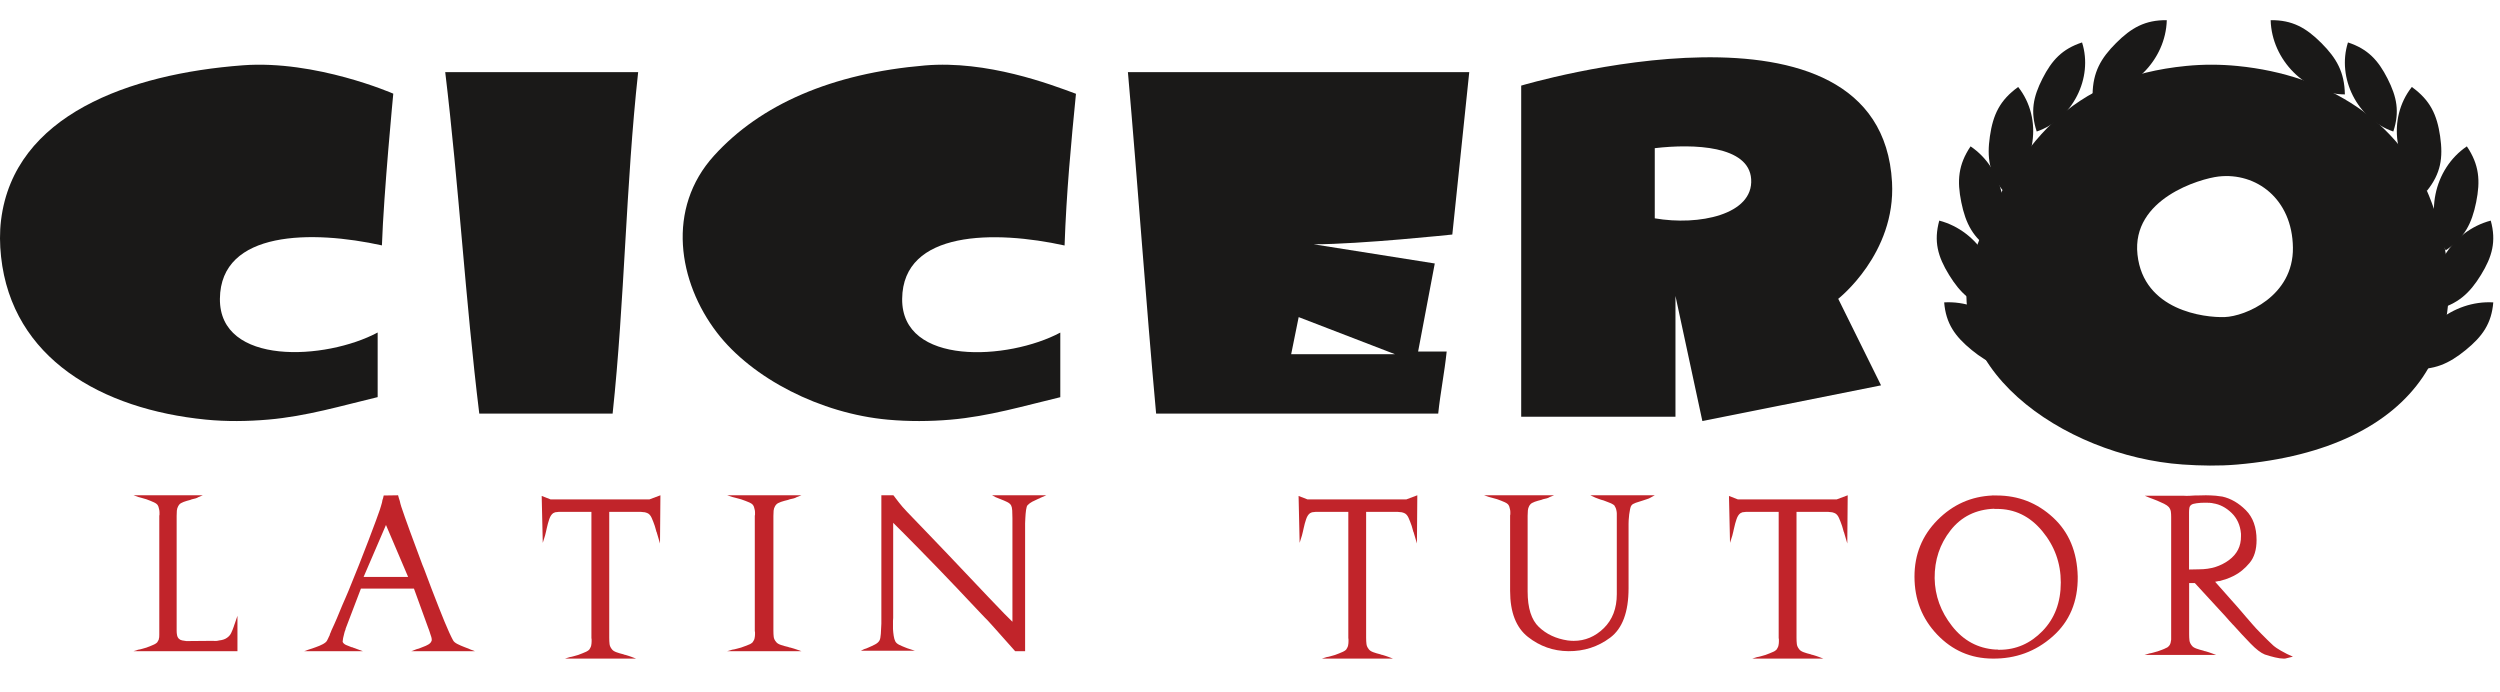
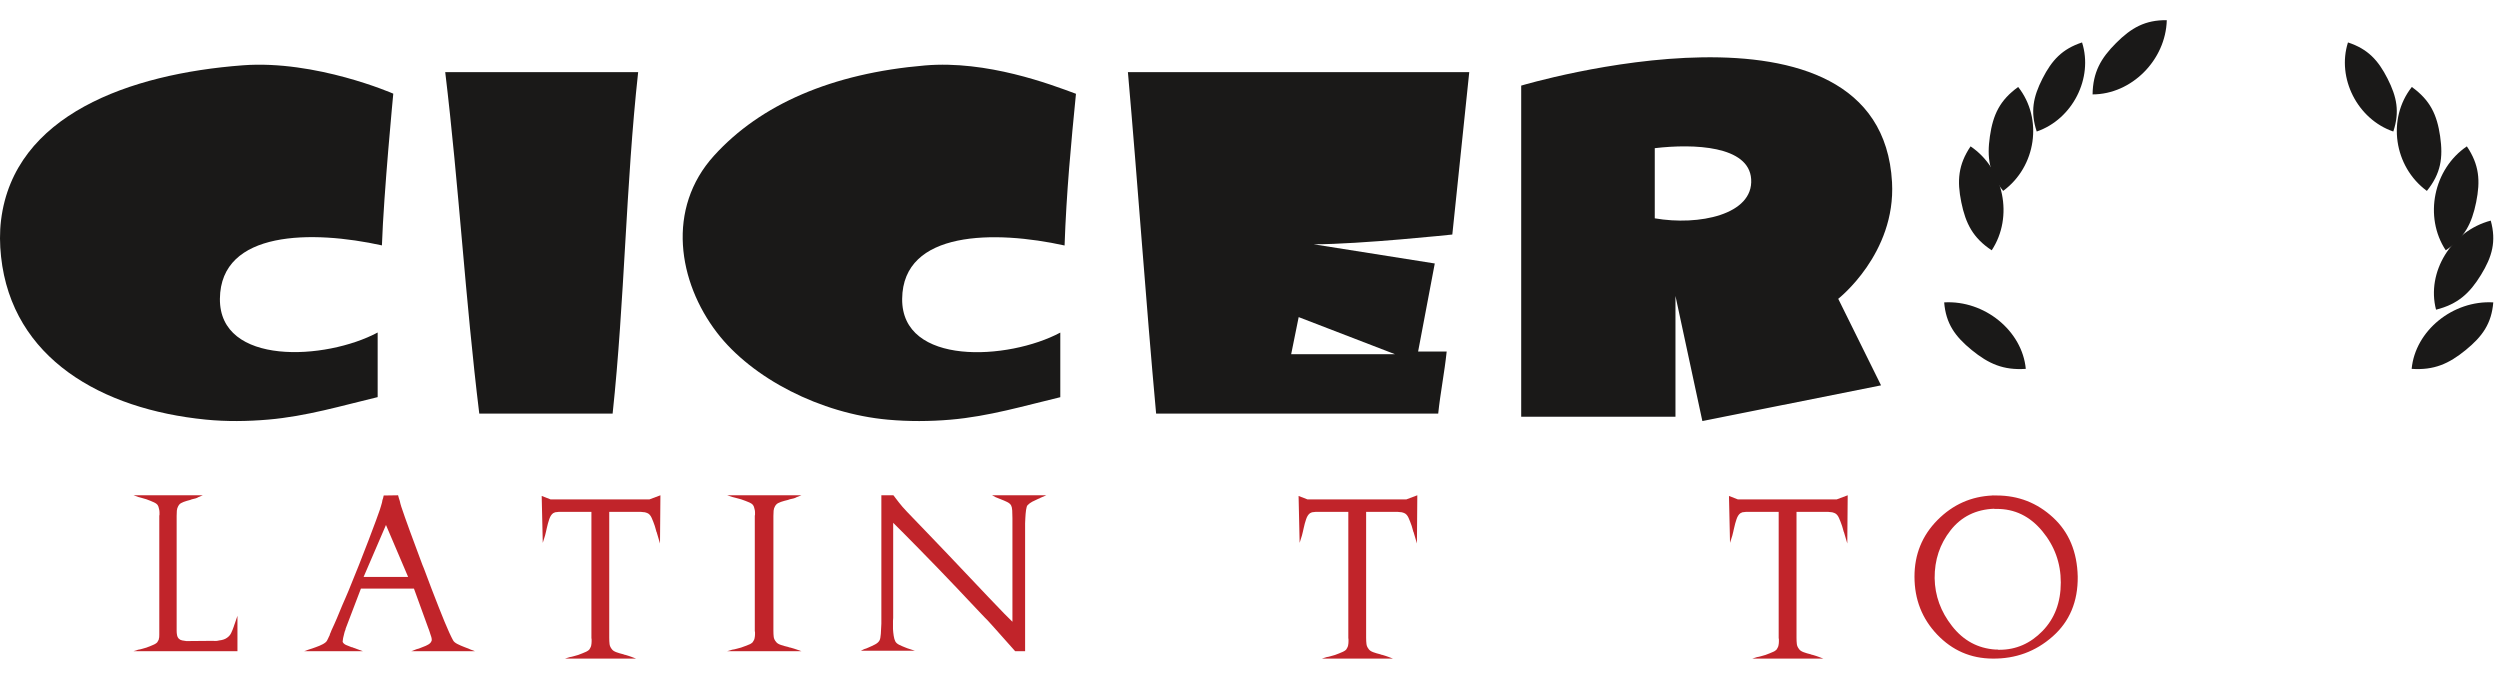
<svg xmlns="http://www.w3.org/2000/svg" xmlns:ns1="http://www.bohemiancoding.com/sketch/ns" width="372px" height="103px" viewBox="0 0 372 103" version="1.1">
  <title>logo-cicero</title>
  <description>Created with Sketch (http://www.bohemiancoding.com/sketch)</description>
  <defs />
  <g id="Page-1" stroke="none" stroke-width="1" fill="none" fill-rule="evenodd" ns1:type="MSPage">
    <g id="Cicero" ns1:type="MSLayerGroup" transform="translate(0, 3)">
      <path d="M26.285,90.852 C26.285,91.08 26.302,91.304 26.345,91.508 C26.384,91.721 26.474,91.898 26.617,92.043 C26.739,92.17 26.9,92.252 27.104,92.293 C27.305,92.336 27.509,92.369 27.711,92.389 L27.862,92.389 L27.985,92.389 L31.721,92.357 C31.861,92.376 32.009,92.385 32.16,92.372 C32.312,92.363 32.468,92.336 32.63,92.293 C32.832,92.277 33.036,92.235 33.238,92.17 C33.44,92.106 33.614,92.023 33.755,91.918 C34.039,91.731 34.253,91.488 34.394,91.199 C34.535,90.904 34.667,90.582 34.788,90.227 C34.807,90.145 34.834,90.066 34.863,89.992 C34.895,89.916 34.92,89.85 34.939,89.785 L35.333,88.628 L35.333,93.895 L19.875,93.895 L20.573,93.673 C20.737,93.655 20.924,93.612 21.138,93.549 C21.349,93.487 21.565,93.424 21.79,93.362 C21.991,93.277 22.195,93.198 22.397,93.125 C22.598,93.053 22.78,92.973 22.944,92.893 C23.043,92.851 23.135,92.797 23.216,92.734 C23.298,92.672 23.359,92.618 23.399,92.576 C23.44,92.518 23.473,92.451 23.504,92.389 C23.536,92.327 23.569,92.264 23.611,92.199 C23.651,92.072 23.676,91.95 23.688,91.824 C23.697,91.697 23.702,91.572 23.702,91.448 L23.702,91.18 L23.702,90.884 L23.702,73.863 L23.702,73.753 C23.702,73.702 23.711,73.646 23.735,73.581 L23.735,73.424 L23.735,73.235 C23.735,73.153 23.729,73.075 23.719,73 C23.708,72.928 23.692,72.846 23.672,72.766 C23.651,72.643 23.622,72.52 23.58,72.405 C23.54,72.291 23.479,72.181 23.399,72.078 C23.359,72.035 23.298,71.982 23.216,71.919 C23.135,71.86 23.043,71.806 22.944,71.764 C22.78,71.679 22.598,71.6 22.397,71.527 C22.195,71.456 21.991,71.378 21.79,71.293 C21.565,71.232 21.349,71.168 21.138,71.104 C20.924,71.04 20.737,70.992 20.573,70.949 L19.875,70.698 L30.172,70.698 L29.503,70.982 C29.38,71.064 29.238,71.125 29.077,71.168 C28.916,71.212 28.743,71.25 28.561,71.293 C28.521,71.313 28.482,71.328 28.44,71.336 C28.4,71.35 28.361,71.365 28.319,71.386 C27.976,71.469 27.646,71.572 27.331,71.682 C27.018,71.799 26.799,71.93 26.677,72.078 C26.659,72.118 26.634,72.156 26.603,72.185 C26.573,72.215 26.548,72.25 26.528,72.293 C26.405,72.516 26.334,72.746 26.313,72.983 C26.292,73.22 26.285,73.481 26.285,73.772 L26.285,90.852 Z" id="Fill-1" fill="#C1242A" ns1:type="MSShapeGroup" />
      <path d="M57.433,75.116 L54.104,82.849 L60.729,82.849 L57.433,75.116 Z M59.36,71.149 C59.401,71.286 59.443,71.418 59.487,71.544 C59.508,71.689 59.539,71.823 59.581,71.953 C59.626,72.078 59.668,72.223 59.709,72.39 C60.005,73.289 60.446,74.526 61.02,76.103 C61.596,77.68 62.201,79.32 62.839,81.009 C62.882,81.115 62.927,81.222 62.968,81.323 C63.01,81.428 63.055,81.532 63.096,81.637 C63.863,83.709 64.593,85.613 65.285,87.358 C65.975,89.103 66.439,90.228 66.675,90.729 C66.739,90.894 66.805,91.041 66.867,91.166 C66.93,91.29 66.992,91.427 67.059,91.572 C67.101,91.677 67.152,91.79 67.22,91.903 C67.279,92.018 67.344,92.139 67.41,92.264 C67.516,92.473 67.734,92.662 68.064,92.827 C68.393,92.995 68.749,93.149 69.136,93.297 C69.217,93.317 69.305,93.349 69.39,93.394 C69.473,93.435 69.56,93.462 69.645,93.487 C69.707,93.508 69.767,93.532 69.82,93.562 C69.874,93.594 69.934,93.621 69.997,93.644 L70.667,93.895 L61.211,93.895 L62.04,93.582 C62.17,93.557 62.309,93.518 62.459,93.455 C62.605,93.394 62.765,93.329 62.937,93.265 C63.236,93.164 63.504,93.038 63.751,92.893 C63.995,92.746 64.151,92.565 64.215,92.357 C64.215,92.336 64.226,92.315 64.244,92.293 L64.244,92.247 L64.244,92.199 C64.244,92.097 64.226,91.96 64.183,91.794 C64.14,91.628 64.086,91.467 64.025,91.323 C64,91.239 63.978,91.166 63.958,91.104 C63.937,91.041 63.915,90.981 63.895,90.914 C63.873,90.833 63.847,90.754 63.815,90.68 C63.782,90.608 63.758,90.538 63.735,90.478 L61.596,84.585 L53.704,84.585 L51.469,90.444 C51.447,90.51 51.431,90.555 51.421,90.586 C51.409,90.62 51.406,90.656 51.406,90.696 C51.363,90.779 51.326,90.876 51.293,90.981 C51.26,91.081 51.236,91.186 51.213,91.29 C51.148,91.522 51.094,91.741 51.054,91.95 C51.011,92.159 50.991,92.315 50.991,92.421 L50.991,92.468 L50.991,92.519 C51.075,92.705 51.24,92.856 51.485,92.97 C51.731,93.082 52.003,93.193 52.3,93.297 C52.343,93.297 52.384,93.303 52.427,93.312 C52.47,93.325 52.502,93.339 52.523,93.362 C52.63,93.406 52.737,93.439 52.842,93.47 C52.949,93.505 53.044,93.541 53.129,93.582 L53.992,93.895 L45.271,93.895 L45.974,93.644 C46.123,93.602 46.289,93.549 46.469,93.487 C46.65,93.424 46.828,93.362 46.998,93.297 C47.361,93.173 47.702,93.027 48.019,92.861 C48.338,92.691 48.554,92.519 48.658,92.327 C48.723,92.223 48.774,92.118 48.817,92.014 C48.86,91.907 48.901,91.81 48.947,91.731 C48.988,91.668 49.019,91.608 49.044,91.544 C49.063,91.48 49.084,91.41 49.106,91.323 C49.148,91.239 49.186,91.158 49.219,91.071 C49.249,90.989 49.286,90.894 49.328,90.788 C49.605,90.205 49.876,89.594 50.146,88.958 C50.41,88.32 50.681,87.666 50.959,86.999 C51.107,86.663 51.258,86.324 51.406,85.979 C51.554,85.633 51.705,85.284 51.853,84.929 C52.961,82.235 53.961,79.709 54.855,77.357 C55.747,75.006 56.304,73.509 56.517,72.862 C56.581,72.653 56.639,72.463 56.692,72.295 C56.744,72.129 56.793,71.963 56.836,71.793 C56.836,71.729 56.845,71.673 56.87,71.623 C56.889,71.573 56.899,71.514 56.899,71.448 C56.941,71.345 56.979,71.233 57.009,71.104 C57.043,70.982 57.068,70.855 57.093,70.731 L59.233,70.698 C59.274,70.866 59.316,71.016 59.36,71.149 L59.36,71.149 Z" id="Fill-3" fill="#C1242A" ns1:type="MSShapeGroup" />
      <path d="M81.916,71.307 L96.647,71.307 L98.271,70.698 L98.208,77.87 L97.708,76.174 C97.688,76.152 97.671,76.125 97.662,76.093 C97.65,76.061 97.647,76.039 97.647,76.013 C97.603,75.886 97.57,75.758 97.539,75.63 C97.504,75.501 97.47,75.375 97.428,75.246 C97.284,74.817 97.126,74.416 96.96,74.045 C96.792,73.674 96.565,73.43 96.271,73.324 C96.169,73.282 96.064,73.249 95.96,73.227 C95.856,73.205 95.752,73.198 95.649,73.198 C95.543,73.175 95.44,73.164 95.338,73.164 L94.992,73.164 L94.882,73.164 L94.774,73.164 L90.654,73.164 L90.654,91.891 C90.654,92.256 90.672,92.57 90.702,92.838 C90.732,93.104 90.852,93.364 91.06,93.62 C91.185,93.792 91.407,93.938 91.732,94.054 C92.055,94.169 92.391,94.273 92.746,94.355 C92.809,94.38 92.865,94.4 92.919,94.421 C92.969,94.442 93.026,94.455 93.089,94.455 C93.255,94.499 93.411,94.543 93.558,94.601 C93.705,94.65 93.839,94.7 93.963,94.742 L94.65,95 L84.07,95 L84.788,94.774 C84.953,94.755 85.146,94.71 85.365,94.646 C85.583,94.583 85.806,94.518 86.035,94.455 C86.243,94.369 86.452,94.287 86.661,94.214 C86.868,94.14 87.054,94.058 87.223,93.976 C87.325,93.933 87.42,93.878 87.503,93.814 C87.585,93.751 87.648,93.695 87.689,93.653 C87.752,93.547 87.809,93.444 87.862,93.351 C87.913,93.252 87.952,93.155 87.971,93.047 C87.992,92.941 88.006,92.833 88.017,92.725 C88.028,92.617 88.032,92.524 88.032,92.438 L88.032,92.263 L88.032,92.118 C88.013,92.055 88.003,91.996 88.003,91.945 L88.003,91.801 L88.003,73.164 L83.164,73.164 C83.058,73.187 82.962,73.198 82.868,73.198 C82.775,73.198 82.686,73.205 82.604,73.227 C82.562,73.249 82.512,73.268 82.462,73.294 C82.41,73.313 82.365,73.335 82.322,73.354 C82.072,73.527 81.874,73.826 81.729,74.254 C81.583,74.68 81.46,75.139 81.353,75.63 C81.333,75.692 81.319,75.766 81.307,75.835 C81.298,75.913 81.279,75.98 81.261,76.046 C81.239,76.152 81.215,76.258 81.184,76.366 C81.153,76.473 81.125,76.577 81.105,76.685 L80.763,77.777 L80.604,70.796 L81.916,71.307 Z" id="Fill-5" fill="#C1242A" ns1:type="MSShapeGroup" />
      <path d="M115.082,90.852 C115.082,91.209 115.098,91.516 115.13,91.778 C115.163,92.039 115.288,92.293 115.505,92.543 C115.635,92.713 115.867,92.856 116.206,92.969 C116.542,93.082 116.892,93.184 117.263,93.264 C117.329,93.289 117.388,93.308 117.44,93.329 C117.495,93.349 117.558,93.362 117.622,93.362 C117.795,93.405 117.955,93.448 118.108,93.504 C118.261,93.553 118.402,93.602 118.532,93.643 L119.25,93.895 L108.208,93.895 L108.96,93.673 C109.134,93.655 109.335,93.612 109.562,93.549 C109.789,93.487 110.024,93.424 110.262,93.362 C110.478,93.277 110.695,93.198 110.913,93.125 C111.129,93.053 111.326,92.973 111.498,92.893 C111.608,92.851 111.705,92.797 111.792,92.734 C111.879,92.672 111.943,92.618 111.988,92.576 C112.052,92.473 112.113,92.372 112.167,92.281 C112.222,92.184 112.26,92.089 112.279,91.983 C112.303,91.877 112.318,91.773 112.33,91.667 C112.338,91.56 112.347,91.467 112.347,91.385 L112.347,91.215 L112.347,91.071 C112.324,91.012 112.314,90.953 112.314,90.899 L112.314,90.758 L112.314,73.863 L112.314,73.753 C112.314,73.702 112.324,73.646 112.347,73.581 L112.347,73.424 L112.347,73.235 C112.347,73.153 112.338,73.075 112.33,73 C112.318,72.928 112.303,72.846 112.279,72.766 C112.26,72.643 112.226,72.52 112.182,72.405 C112.139,72.291 112.074,72.181 111.988,72.078 C111.943,72.035 111.879,71.982 111.792,71.919 C111.705,71.86 111.608,71.806 111.498,71.764 C111.326,71.679 111.129,71.6 110.913,71.527 C110.695,71.456 110.478,71.378 110.262,71.293 C110.024,71.232 109.789,71.168 109.562,71.104 C109.335,71.04 109.134,70.992 108.96,70.949 L108.208,70.698 L119.25,70.698 L118.532,70.982 C118.402,71.064 118.248,71.125 118.076,71.168 C117.902,71.212 117.721,71.25 117.522,71.293 C117.479,71.313 117.437,71.328 117.393,71.336 C117.352,71.35 117.305,71.365 117.263,71.386 C116.892,71.469 116.542,71.572 116.206,71.682 C115.867,71.799 115.635,71.93 115.505,72.078 C115.484,72.118 115.455,72.156 115.422,72.185 C115.391,72.215 115.363,72.25 115.341,72.293 C115.212,72.516 115.135,72.746 115.113,72.983 C115.091,73.22 115.082,73.481 115.082,73.772 L115.082,90.852 Z" id="Fill-7" fill="#C1242A" ns1:type="MSShapeGroup" />
      <path d="M147.976,90.439 C147.535,89.95 147.207,89.592 147.004,89.362 C146.879,89.236 146.734,89.089 146.57,88.924 C146.404,88.758 146.125,88.465 145.737,88.049 C145.302,87.589 144.87,87.13 144.437,86.674 C144.004,86.214 143.561,85.748 143.109,85.266 C143.025,85.16 142.932,85.065 142.828,84.971 C142.725,84.873 142.631,84.776 142.554,84.675 C140.531,82.546 138.617,80.562 136.802,78.718 C134.989,76.87 133.69,75.565 132.905,74.793 L132.905,88.298 L132.905,88.594 L132.905,88.954 C132.885,89.079 132.877,89.218 132.877,89.379 L132.877,89.86 L132.877,90.237 L132.877,90.611 C132.895,90.946 132.932,91.279 132.983,91.613 C133.035,91.946 133.112,92.22 133.216,92.426 C133.32,92.633 133.519,92.813 133.82,92.959 C134.117,93.105 134.433,93.237 134.762,93.364 C134.864,93.402 134.957,93.445 135.038,93.472 C135.122,93.501 135.205,93.531 135.288,93.552 L136.153,93.834 L128.083,93.834 L128.61,93.583 C128.712,93.561 128.812,93.531 128.907,93.489 C128.997,93.448 129.093,93.402 129.198,93.364 C129.55,93.217 129.883,93.06 130.202,92.896 C130.521,92.728 130.744,92.529 130.868,92.3 C130.969,92.114 131.037,91.786 131.068,91.316 C131.098,90.846 131.123,90.341 131.146,89.801 L131.146,89.051 L131.146,88.361 L131.146,70.698 L132.938,70.698 C133.165,70.992 133.431,71.336 133.742,71.746 C134.051,72.153 134.464,72.627 134.979,73.169 C135.843,74.062 136.797,75.055 137.836,76.138 C138.878,77.221 139.935,78.325 141.008,79.45 C143.189,81.767 145.235,83.922 147.143,85.92 C149.046,87.925 150.217,89.121 150.65,89.519 L150.65,76.2 L150.65,75.715 L150.65,75.169 L150.65,74.622 L150.65,74.103 C150.65,73.688 150.64,73.308 150.619,72.965 C150.598,72.62 150.545,72.377 150.464,72.23 C150.363,72.02 150.16,71.843 149.862,71.697 C149.564,71.55 149.25,71.417 148.919,71.292 C148.877,71.273 148.846,71.255 148.826,71.246 C148.805,71.235 148.785,71.232 148.766,71.232 C148.66,71.185 148.559,71.144 148.456,71.103 C148.353,71.064 148.247,71.023 148.147,70.981 L147.621,70.698 L155.688,70.698 L154.823,71.073 C154.764,71.116 154.706,71.144 154.652,71.168 C154.602,71.185 154.546,71.21 154.482,71.232 C154.157,71.376 153.858,71.515 153.604,71.65 C153.346,71.785 153.111,71.96 152.909,72.166 C152.804,72.274 152.727,72.515 152.674,72.903 C152.625,73.289 152.586,73.699 152.568,74.137 C152.547,74.387 152.536,74.632 152.536,74.87 L152.536,75.51 L152.536,76.167 L152.536,93.895 L151.054,93.895 C149.446,92.082 148.42,90.931 147.976,90.439" id="Fill-9" fill="#C1242A" ns1:type="MSShapeGroup" />
      <path d="M194.541,71.307 L209.276,71.307 L210.896,70.698 L210.839,77.87 L210.338,76.174 C210.317,76.152 210.3,76.125 210.291,76.093 C210.278,76.061 210.274,76.039 210.274,76.013 C210.232,75.886 210.2,75.758 210.167,75.63 C210.136,75.501 210.1,75.375 210.057,75.246 C209.909,74.817 209.754,74.416 209.587,74.045 C209.422,73.674 209.19,73.43 208.901,73.324 C208.797,73.282 208.692,73.249 208.589,73.227 C208.485,73.205 208.38,73.198 208.279,73.198 C208.172,73.175 208.071,73.164 207.965,73.164 L207.622,73.164 L207.512,73.164 L207.403,73.164 L203.28,73.164 L203.28,91.891 C203.28,92.256 203.298,92.57 203.331,92.838 C203.36,93.104 203.48,93.364 203.688,93.62 C203.813,93.792 204.036,93.938 204.359,94.054 C204.682,94.169 205.02,94.273 205.373,94.355 C205.435,94.38 205.494,94.4 205.544,94.421 C205.596,94.442 205.652,94.455 205.719,94.455 C205.884,94.499 206.041,94.543 206.188,94.601 C206.332,94.65 206.466,94.7 206.592,94.742 L207.276,95 L196.694,95 L197.413,94.774 C197.581,94.755 197.77,94.71 197.99,94.646 C198.208,94.583 198.432,94.518 198.659,94.455 C198.867,94.369 199.078,94.287 199.285,94.214 C199.496,94.14 199.679,94.058 199.847,93.976 C199.951,93.933 200.044,93.878 200.129,93.814 C200.209,93.751 200.274,93.695 200.315,93.653 C200.377,93.547 200.436,93.444 200.489,93.351 C200.54,93.252 200.574,93.155 200.596,93.047 C200.619,92.941 200.632,92.833 200.643,92.725 C200.652,92.617 200.656,92.524 200.656,92.438 L200.656,92.263 L200.656,92.118 C200.638,92.055 200.63,91.996 200.63,91.945 L200.63,91.801 L200.63,73.164 L195.789,73.164 C195.683,73.187 195.584,73.198 195.492,73.198 C195.398,73.198 195.309,73.205 195.228,73.227 C195.183,73.249 195.136,73.268 195.085,73.294 C195.034,73.313 194.987,73.335 194.945,73.354 C194.694,73.527 194.497,73.826 194.352,74.254 C194.206,74.68 194.082,75.139 193.977,75.63 C193.957,75.692 193.944,75.766 193.931,75.835 C193.918,75.913 193.904,75.98 193.885,76.046 C193.864,76.152 193.837,76.258 193.807,76.366 C193.775,76.473 193.749,76.577 193.728,76.685 L193.385,77.777 L193.229,70.796 L194.541,71.307 Z" id="Fill-11" fill="#C1242A" ns1:type="MSShapeGroup" />
-       <path d="M242.33,74.906 L242.33,84.521 C242.33,88.068 241.419,90.521 239.597,91.883 C237.774,93.246 235.697,93.917 233.363,93.895 C231.133,93.873 229.131,93.169 227.359,91.774 C225.591,90.382 224.704,88.099 224.704,84.922 L224.704,73.8 L224.704,73.693 C224.704,73.643 224.711,73.587 224.736,73.525 L224.736,73.37 L224.736,73.185 C224.736,73.105 224.729,73.028 224.72,72.954 C224.709,72.883 224.694,72.804 224.673,72.725 C224.65,72.604 224.621,72.483 224.581,72.371 C224.539,72.259 224.477,72.152 224.396,72.05 C224.353,72.009 224.292,71.956 224.212,71.895 C224.13,71.837 224.035,71.784 223.935,71.742 C223.771,71.66 223.588,71.583 223.383,71.51 C223.18,71.44 222.974,71.365 222.771,71.281 C222.544,71.222 222.326,71.159 222.108,71.096 C221.896,71.034 221.705,70.986 221.541,70.943 L220.833,70.698 L231.244,70.698 L230.568,70.976 C230.447,71.057 230.303,71.116 230.138,71.159 C229.973,71.202 229.801,71.239 229.618,71.281 C229.576,71.301 229.538,71.316 229.495,71.324 C229.454,71.337 229.411,71.352 229.373,71.373 C229.024,71.454 228.691,71.555 228.375,71.663 C228.055,71.776 227.833,71.906 227.714,72.05 C227.69,72.091 227.667,72.128 227.637,72.156 C227.606,72.186 227.582,72.224 227.558,72.263 C227.437,72.49 227.361,72.721 227.346,72.954 C227.324,73.19 227.312,73.452 227.312,73.742 L227.312,85.015 C227.312,87.475 227.868,89.235 228.989,90.3 C230.103,91.365 231.529,92.034 233.271,92.299 C233.435,92.319 233.587,92.335 233.734,92.344 C233.875,92.356 234.02,92.36 234.163,92.36 C235.862,92.36 237.355,91.729 238.645,90.474 C239.935,89.21 240.58,87.525 240.58,85.412 L240.58,73.925 L240.58,73.86 L240.58,73.416 C240.58,73.263 240.558,73.105 240.519,72.939 C240.499,72.818 240.462,72.692 240.41,72.57 C240.361,72.447 240.294,72.323 240.214,72.204 C240.17,72.164 240.108,72.116 240.027,72.062 C239.946,72.013 239.845,71.956 239.721,71.895 C239.577,71.837 239.406,71.767 239.212,71.695 C239.016,71.628 238.821,71.548 238.616,71.465 C238.369,71.404 238.137,71.332 237.924,71.25 C237.706,71.167 237.517,71.096 237.355,71.034 L236.649,70.698 L246.229,70.698 L245.618,71.034 C245.453,71.137 245.264,71.222 245.047,71.281 C244.833,71.344 244.611,71.413 244.388,71.498 C244.038,71.6 243.708,71.706 243.391,71.817 C243.075,71.931 242.864,72.058 242.763,72.204 C242.679,72.304 242.611,72.483 242.559,72.742 C242.512,72.997 242.463,73.268 242.423,73.554 C242.381,73.86 242.358,74.142 242.347,74.4 C242.337,74.655 242.33,74.835 242.33,74.937 L242.33,74.906 Z" id="Fill-13" fill="#C1242A" ns1:type="MSShapeGroup" />
      <path d="M258.584,71.307 L273.313,71.307 L274.938,70.698 L274.877,77.87 L274.376,76.174 C274.354,76.152 274.338,76.125 274.332,76.093 C274.318,76.061 274.314,76.039 274.314,76.013 C274.274,75.886 274.234,75.758 274.208,75.63 C274.172,75.501 274.138,75.375 274.094,75.246 C273.95,74.817 273.791,74.416 273.626,74.045 C273.461,73.674 273.229,73.43 272.937,73.324 C272.834,73.282 272.733,73.249 272.626,73.227 C272.525,73.205 272.417,73.198 272.316,73.198 C272.208,73.175 272.109,73.164 272.004,73.164 L271.659,73.164 L271.55,73.164 L271.442,73.164 L267.321,73.164 L267.321,91.891 C267.321,92.256 267.339,92.57 267.369,92.838 C267.399,93.104 267.519,93.364 267.728,93.62 C267.853,93.792 268.076,93.938 268.399,94.054 C268.72,94.169 269.058,94.273 269.414,94.355 C269.476,94.38 269.53,94.4 269.584,94.421 C269.636,94.442 269.691,94.455 269.755,94.455 C269.923,94.499 270.079,94.543 270.226,94.601 C270.371,94.65 270.506,94.7 270.627,94.742 L271.316,95 L260.737,95 L261.454,94.774 C261.619,94.755 261.813,94.71 262.031,94.646 C262.25,94.583 262.473,94.518 262.703,94.455 C262.911,94.369 263.121,94.287 263.328,94.214 C263.535,94.14 263.722,94.058 263.89,93.976 C263.992,93.933 264.086,93.878 264.166,93.814 C264.253,93.751 264.314,93.695 264.356,93.653 C264.415,93.547 264.476,93.444 264.53,93.351 C264.582,93.252 264.615,93.155 264.637,93.047 C264.658,92.941 264.674,92.833 264.687,92.725 C264.695,92.617 264.7,92.524 264.7,92.438 L264.7,92.263 L264.7,92.118 C264.678,92.055 264.668,91.996 264.668,91.945 L264.668,91.801 L264.668,73.164 L259.831,73.164 C259.727,73.187 259.627,73.198 259.536,73.198 C259.441,73.198 259.353,73.205 259.269,73.227 C259.228,73.249 259.18,73.268 259.127,73.294 C259.074,73.313 259.029,73.335 258.989,73.354 C258.738,73.527 258.54,73.826 258.396,74.254 C258.25,74.68 258.126,75.139 258.021,75.63 C258.002,75.692 257.982,75.766 257.971,75.835 C257.963,75.913 257.946,75.98 257.928,76.046 C257.904,76.152 257.882,76.258 257.849,76.366 C257.819,76.473 257.791,76.577 257.772,76.685 L257.427,77.777 L257.271,70.796 L258.584,71.307 Z" id="Fill-15" fill="#C1242A" ns1:type="MSShapeGroup" />
      <path d="M296.748,72.698 C294.011,72.806 291.843,73.874 290.244,75.913 C288.644,77.951 287.854,80.323 287.875,83.033 C287.915,85.637 288.778,88.013 290.471,90.167 C292.16,92.321 294.313,93.483 296.93,93.653 L297.095,93.653 L297.232,93.653 C297.271,93.675 297.315,93.686 297.364,93.686 L297.533,93.686 C299.986,93.686 302.12,92.752 303.932,90.887 C305.743,89.02 306.646,86.618 306.646,83.674 C306.646,80.794 305.727,78.245 303.886,76.025 C302.044,73.807 299.777,72.708 297.081,72.728 L297.007,72.728 L296.93,72.728 L296.837,72.728 L296.748,72.728 L296.748,72.698 Z M296.509,70.698 C296.552,70.717 296.597,70.728 296.649,70.728 L296.82,70.728 L296.961,70.728 L297.098,70.728 C300.326,70.728 303.124,71.819 305.493,74.002 C307.858,76.18 309.083,79.116 309.166,82.801 C309.206,86.505 307.962,89.478 305.429,91.712 C302.899,93.945 299.915,95.042 296.479,94.999 C293.247,94.978 290.507,93.786 288.253,91.426 C285.999,89.061 284.875,86.19 284.875,82.801 C284.875,79.496 286.015,76.688 288.299,74.381 C290.585,72.076 293.32,70.856 296.509,70.728 L296.509,70.698 Z" id="Fill-17" fill="#C1242A" ns1:type="MSShapeGroup" />
-       <path d="M328.863,71.802 C328.801,71.823 328.742,71.833 328.687,71.833 C328.633,71.833 328.587,71.823 328.543,71.802 L328.363,71.802 L328.187,71.802 L328.121,71.802 L328.059,71.802 C327.645,71.802 327.254,71.83 326.877,71.88 C326.5,71.933 326.247,71.999 326.118,72.083 C325.92,72.208 325.808,72.374 325.778,72.583 C325.744,72.789 325.729,73.008 325.729,73.237 L325.729,73.281 L325.729,73.332 L325.729,81.744 L327.249,81.713 C328.951,81.713 330.418,81.261 331.646,80.36 C332.876,79.457 333.477,78.267 333.458,76.789 L333.458,76.604 L333.458,76.413 C333.35,75.149 332.88,74.114 332.05,73.314 C331.219,72.516 330.309,72.044 329.319,71.895 C329.254,71.876 329.184,71.859 329.109,71.851 C329.031,71.839 328.951,71.833 328.863,71.833 L328.863,71.802 Z M330.24,83.439 L329.612,83.569 L333.102,87.505 C333.48,87.958 333.833,88.365 334.158,88.74 C334.482,89.116 334.801,89.482 335.117,89.844 C335.201,89.951 335.291,90.052 335.386,90.148 C335.479,90.245 335.569,90.344 335.654,90.452 C335.904,90.73 336.171,91.009 336.455,91.282 C336.735,91.563 337.037,91.86 337.352,92.181 C337.538,92.353 337.701,92.508 337.838,92.647 C337.973,92.784 338.117,92.918 338.262,93.05 C338.347,93.109 338.424,93.173 338.499,93.24 C338.572,93.302 338.66,93.365 338.767,93.433 C338.955,93.56 339.168,93.694 339.41,93.83 C339.65,93.969 339.961,94.136 340.338,94.328 L341.188,94.711 L340.152,94.967 C340.107,94.987 340.054,95 339.993,95 L339.773,95 C339.438,95 339.024,94.936 338.531,94.822 C338.036,94.706 337.528,94.562 337.004,94.389 C336.417,94.157 335.708,93.611 334.884,92.761 C334.052,91.903 333.199,90.988 332.317,90.004 C332.296,89.983 332.274,89.968 332.253,89.956 C332.233,89.945 332.224,89.929 332.224,89.911 C332.035,89.718 331.857,89.529 331.688,89.33 C331.519,89.142 331.353,88.947 331.184,88.754 L326.594,83.763 L325.744,83.763 L325.744,91.348 C325.744,91.713 325.759,92.026 325.792,92.294 C325.821,92.561 325.942,92.82 326.153,93.076 C326.278,93.249 326.506,93.395 326.828,93.51 C327.156,93.626 327.495,93.73 327.85,93.812 C327.913,93.837 327.972,93.857 328.022,93.878 C328.075,93.899 328.135,93.911 328.196,93.911 C328.364,93.956 328.524,93.999 328.67,94.058 C328.813,94.106 328.954,94.157 329.077,94.199 L329.77,94.456 L319.104,94.456 L319.83,94.23 C319.999,94.211 320.19,94.168 320.413,94.102 C320.633,94.039 320.856,93.975 321.089,93.911 C321.318,93.825 321.539,93.745 321.749,93.67 C321.957,93.596 322.136,93.514 322.283,93.433 C322.41,93.39 322.51,93.334 322.581,93.271 C322.657,93.207 322.711,93.152 322.753,93.109 C322.861,92.982 322.933,92.838 322.979,92.677 C323.017,92.517 323.048,92.353 323.069,92.181 L323.069,91.814 L323.069,91.444 L323.069,91.348 L323.069,91.252 L323.069,73.903 C323.069,73.621 323.054,73.367 323.024,73.132 C322.991,72.898 322.89,72.672 322.724,72.457 C322.577,72.291 322.341,72.125 322.015,71.961 C321.69,71.802 321.351,71.65 320.993,71.499 C320.783,71.411 320.578,71.333 320.38,71.259 C320.181,71.185 319.999,71.113 319.83,71.054 L319.14,70.763 L324.864,70.763 C325.176,70.785 325.47,70.791 325.744,70.777 C326.014,70.77 326.288,70.752 326.562,70.73 L326.688,70.73 L326.813,70.73 C327.042,70.73 327.27,70.725 327.505,70.715 C327.737,70.702 327.976,70.698 328.23,70.698 C328.459,70.698 328.697,70.702 328.937,70.715 C329.176,70.725 329.432,70.741 329.708,70.763 C329.874,70.785 330.035,70.807 330.195,70.827 C330.352,70.848 330.515,70.867 330.682,70.889 C331.938,71.171 333.102,71.84 334.173,72.908 C335.242,73.975 335.777,75.46 335.777,77.358 C335.777,78.808 335.428,79.954 334.724,80.781 C334.022,81.615 333.253,82.248 332.414,82.671 C332.035,82.861 331.657,83.027 331.28,83.155 C330.902,83.283 330.556,83.391 330.24,83.473 L330.24,83.439 Z" id="Fill-19" fill="#C1242A" ns1:type="MSShapeGroup" />
      <path d="M36.106,6.719 C47,5.895 58.521,10.937 58.521,10.937 C58.521,10.937 57.099,25.698 56.83,33.514 C46.53,31.241 32.815,31.22 32.722,41.458 C32.631,51.482 48.486,50.61 56.196,46.475 L56.196,56.091 C50.859,57.366 45.614,58.945 39.913,59.436 C36.822,59.702 33.692,59.743 30.607,59.436 C15.14,57.899 1.788,50.349 0.157,35.187 C-0.039,33.385 -0.065,31.551 0.157,29.752 C2.086,14.102 19.261,7.993 36.106,6.719" id="Fill-21" fill="#1A1918" ns1:type="MSShapeGroup" />
      <path d="M137.633,6.738 C146.872,5.956 156.306,9.545 160.104,10.956 C159.375,18.318 158.678,25.714 158.409,33.529 C148.083,31.256 134.332,31.235 134.241,41.472 C134.151,51.494 150.043,50.622 157.773,46.488 L157.773,56.102 C152.423,57.377 147.165,58.956 141.449,59.447 C138.352,59.713 135.217,59.726 132.121,59.447 C122.101,58.541 111.921,53.324 106.681,46.488 C100.91,38.961 99.096,28.041 106.256,20.153 C113.159,12.546 123.767,7.912 137.633,6.738" id="Fill-23" fill="#1A1918" ns1:type="MSShapeGroup" />
      <path d="M260.572,23.641 C260.234,18.68 252.055,18.365 246.229,19.048 L246.229,29.487 C252.741,30.621 260.936,28.964 260.572,23.641 M281.534,24.119 C282.118,34.758 273.529,41.462 273.529,41.462 L279.899,54.34 L253.311,59.651 L249.31,41.039 L249.31,59.015 L226.354,59.015 L226.354,9.739 C226.354,9.739 279.864,-6.275 281.534,24.119" id="Fill-25" fill="#1A1918" ns1:type="MSShapeGroup" />
      <path d="M94.958,7.733 C93.116,24.519 92.958,41.72 91.158,58.547 L71.317,58.547 C69.251,41.702 68.278,24.613 66.25,7.733 L94.958,7.733 Z" id="Fill-27" fill="#1A1918" ns1:type="MSShapeGroup" />
      <path d="M207.583,49.709 L192.125,49.709 L193.243,44.186 L207.583,49.709 Z M216.105,31.898 L218.625,7.733 L167.833,7.733 C169.315,24.587 170.496,41.743 172.031,58.547 L214.005,58.547 C214.337,55.378 214.935,52.476 215.266,49.307 L211.015,49.307 L213.495,36.206 L195.534,33.36 C195.534,33.36 195.537,33.353 195.537,33.349 C202.394,33.349 216.105,31.898 216.105,31.898 L216.105,31.898 Z" id="Fill-29" fill="#1A1918" ns1:type="MSShapeGroup" />
      <path d="M366.887,49.094 C369.396,47.052 370.74,45.139 371,41.995 C364.99,41.649 359.385,46.216 358.854,51.887 C362.179,52.113 364.377,51.138 366.887,49.094" id="Fill-31" fill="#1A1918" ns1:type="MSShapeGroup" />
      <path d="M369.169,37.905 C370.849,35.167 371.468,32.918 370.625,29.826 C364.781,31.369 361.021,37.489 362.483,43.081 C365.731,42.261 367.489,40.643 369.169,37.905" id="Fill-33" fill="#1A1918" ns1:type="MSShapeGroup" />
      <path d="M368.452,27.09 C369.1,23.896 368.915,21.513 367.069,18.779 C362.097,22.136 360.646,29.273 363.927,34.244 C366.702,32.414 367.804,30.285 368.452,27.09" id="Fill-35" fill="#1A1918" ns1:type="MSShapeGroup" />
      <path d="M363.091,17.28 C362.627,14.085 361.627,11.915 358.88,9.942 C355.166,14.654 356.197,21.792 361.118,25.407 C363.207,22.818 363.552,20.475 363.091,17.28" id="Fill-37" fill="#1A1918" ns1:type="MSShapeGroup" />
      <path d="M355.263,8.69 C353.869,5.952 352.339,4.289 349.379,3.314 C347.686,8.63 350.802,14.75 356.124,16.57 C357.094,13.635 356.657,11.429 355.263,8.69" id="Fill-39" fill="#1A1918" ns1:type="MSShapeGroup" />
-       <path d="M345.414,3.399 C343.132,1.119 341.085,-0.032 337.875,0.001 C338.028,5.943 343.124,11.04 348.917,11.047 C348.866,7.755 347.695,5.68 345.414,3.399" id="Fill-41" fill="#1A1918" ns1:type="MSShapeGroup" />
      <path d="M293.405,49.096 C290.895,47.052 289.551,45.14 289.292,41.995 C295.298,41.649 300.905,46.215 301.438,51.886 C298.113,52.113 295.912,51.139 293.405,49.096" id="Fill-43" fill="#1A1918" ns1:type="MSShapeGroup" />
-       <path d="M290.02,37.905 C288.338,35.168 287.719,32.917 288.563,29.826 C294.406,31.368 298.166,37.486 296.705,43.081 C293.457,42.261 291.701,40.643 290.02,37.905" id="Fill-45" fill="#1A1918" ns1:type="MSShapeGroup" />
      <path d="M291.84,27.09 C291.192,23.896 291.377,21.512 293.222,18.779 C298.195,22.134 299.645,29.273 296.366,34.244 C293.593,32.415 292.491,30.285 291.84,27.09" id="Fill-47" fill="#1A1918" ns1:type="MSShapeGroup" />
      <path d="M296.097,17.281 C296.56,14.086 297.561,11.914 300.306,9.942 C304.022,14.655 302.99,21.794 298.071,25.407 C295.984,22.819 295.634,20.475 296.097,17.281" id="Fill-49" fill="#1A1918" ns1:type="MSShapeGroup" />
      <path d="M303.924,8.689 C305.318,5.951 306.848,4.29 309.81,3.314 C311.5,8.63 308.387,14.748 303.064,16.57 C302.094,13.634 302.529,11.428 303.924,8.689" id="Fill-51" fill="#1A1918" ns1:type="MSShapeGroup" />
      <path d="M314.877,3.399 C317.158,1.118 319.208,-0.031 322.417,0.001 C322.263,5.942 317.165,11.04 311.375,11.047 C311.424,7.754 312.594,5.679 314.877,3.399" id="Fill-53" fill="#1A1918" ns1:type="MSShapeGroup" />
-       <path d="M331.034,44.18 C327.99,44.284 318.961,43.209 318.057,34.885 C317.149,26.56 327.397,23.576 330.136,23.264 C335.717,22.628 341.09,26.582 341.187,33.839 C341.283,41.095 334.076,44.076 331.034,44.18 M361.438,26.129 C357.042,15.216 346.642,8.166 332.92,6.817 C330.394,6.569 327.831,6.563 325.307,6.811 C308.308,8.482 300.128,18.165 293.898,34.267 C287.322,51.259 307.071,64.887 324.784,66.119 C327.472,66.304 330.183,66.356 332.869,66.126 C360.01,63.783 369.893,47.124 361.438,26.129" id="Fill-55" fill="#1A1918" ns1:type="MSShapeGroup" />
    </g>
  </g>
</svg>